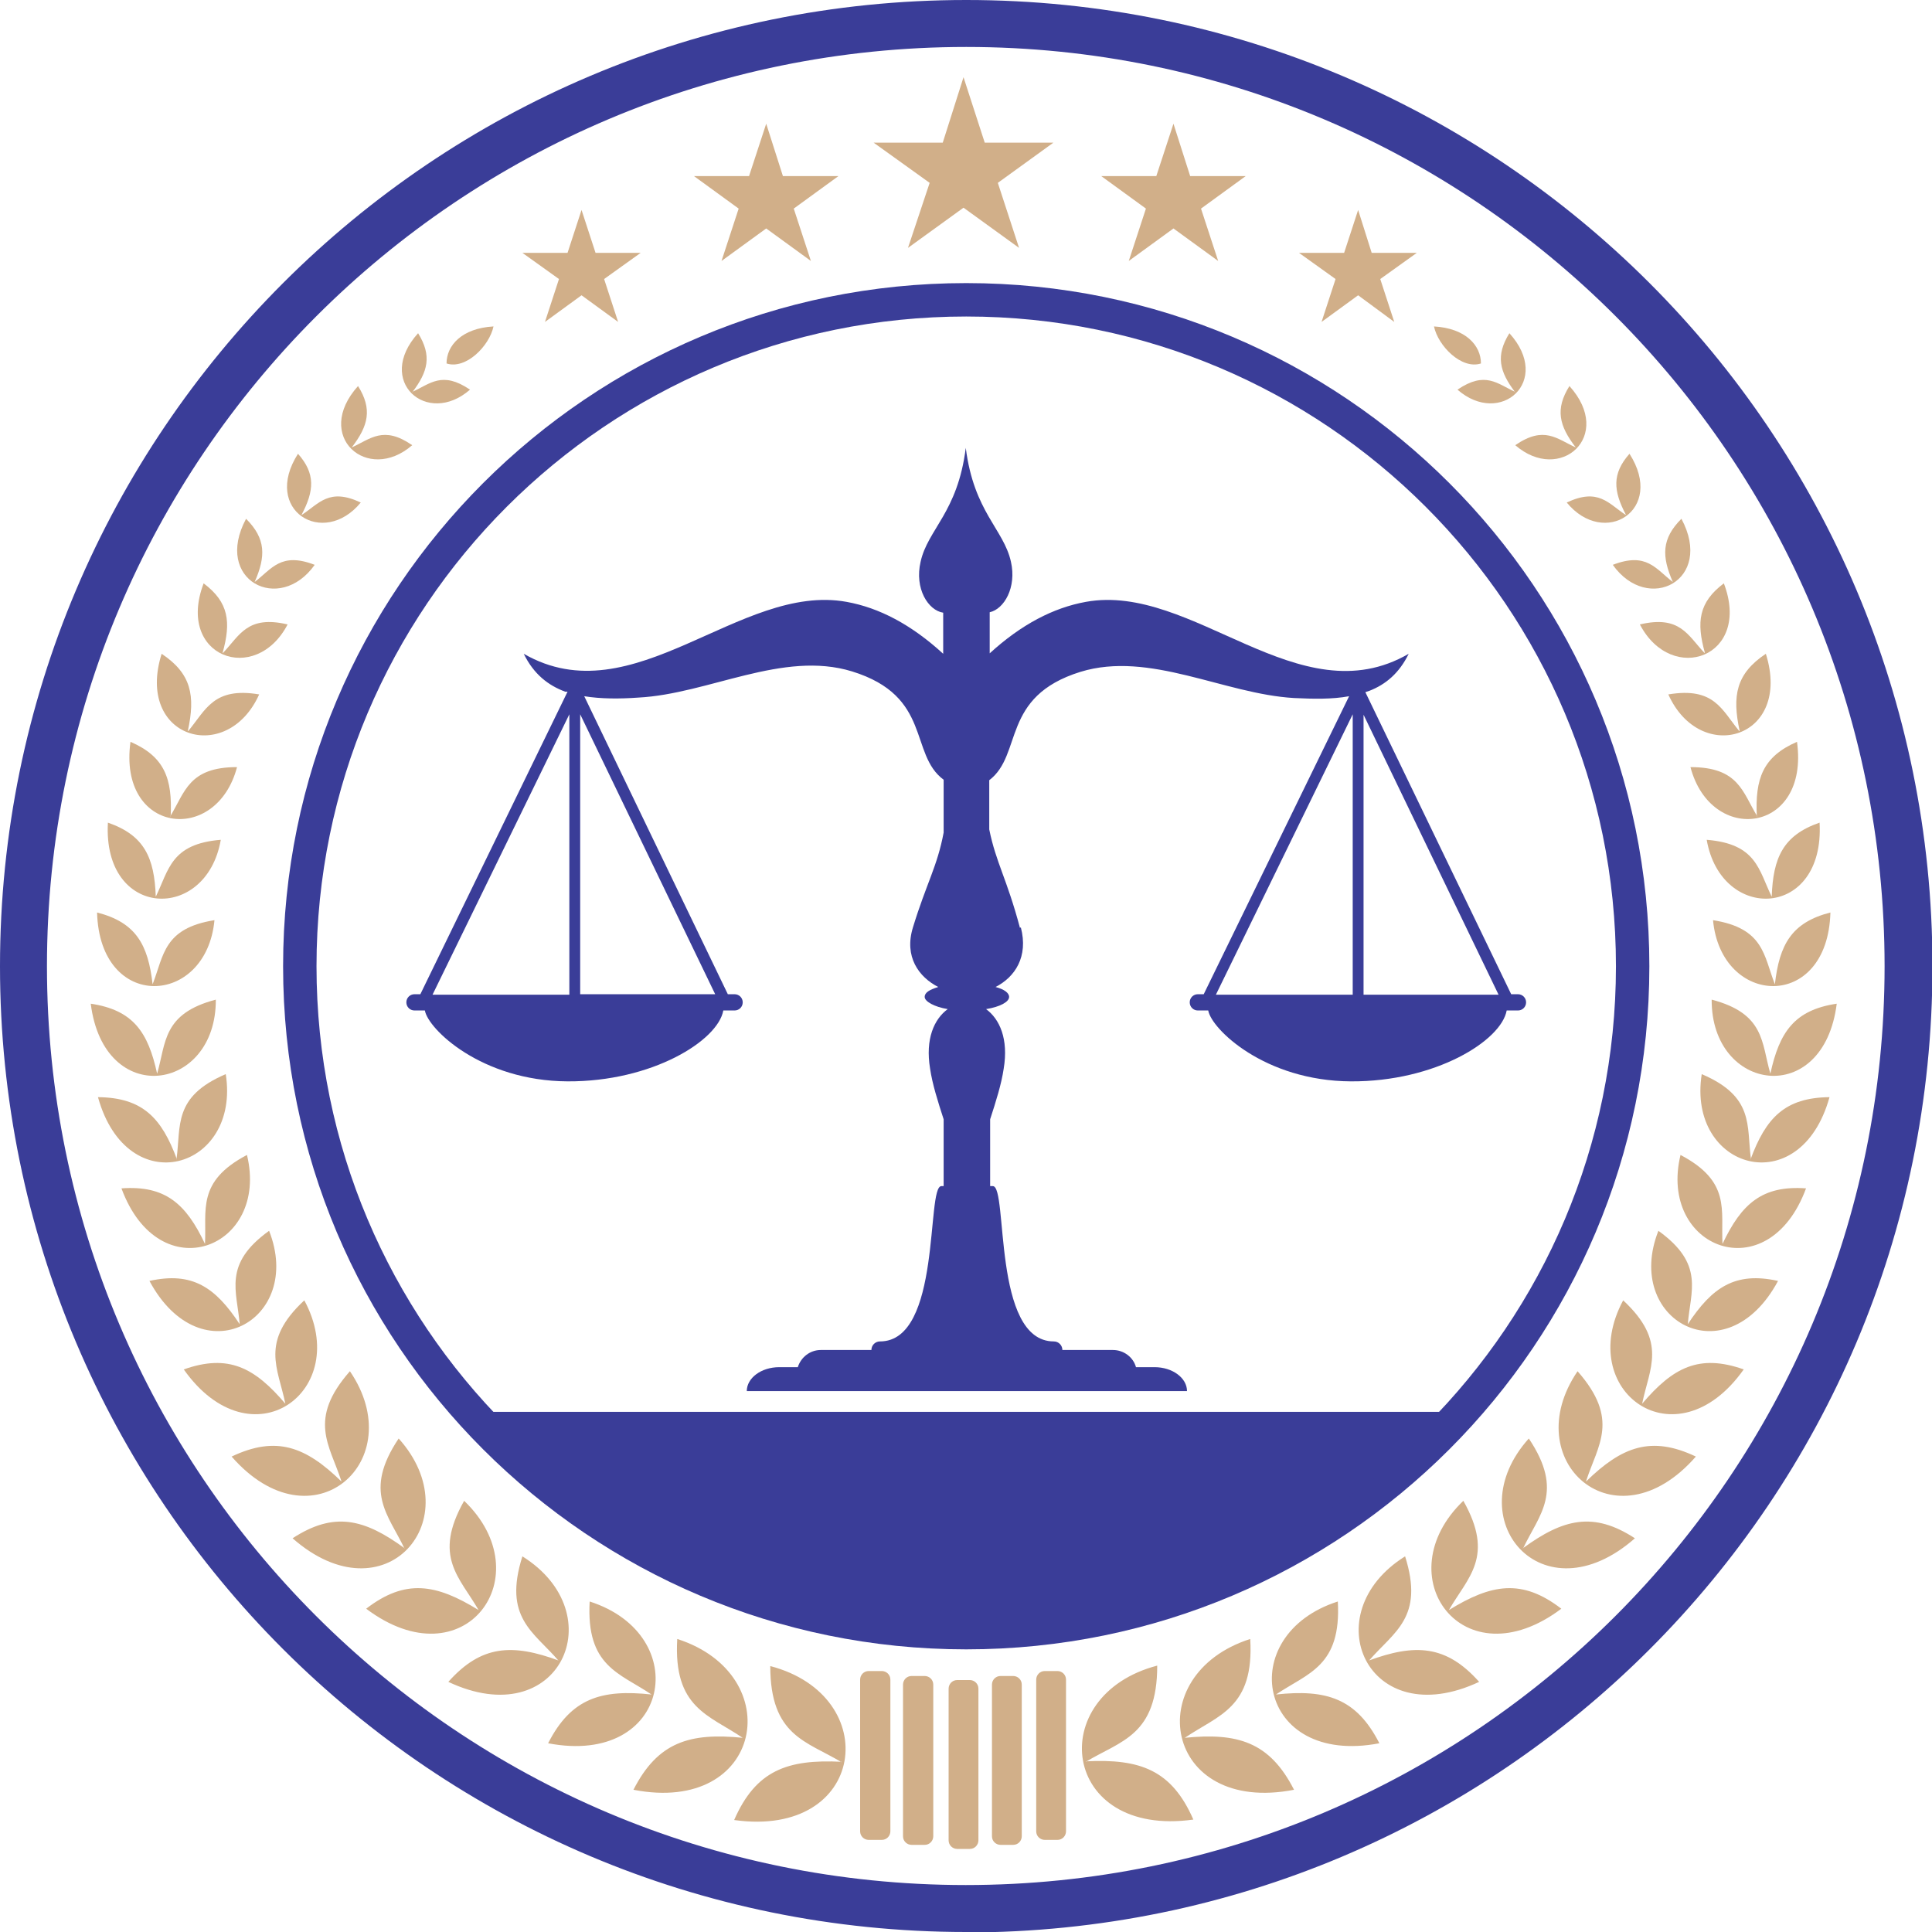
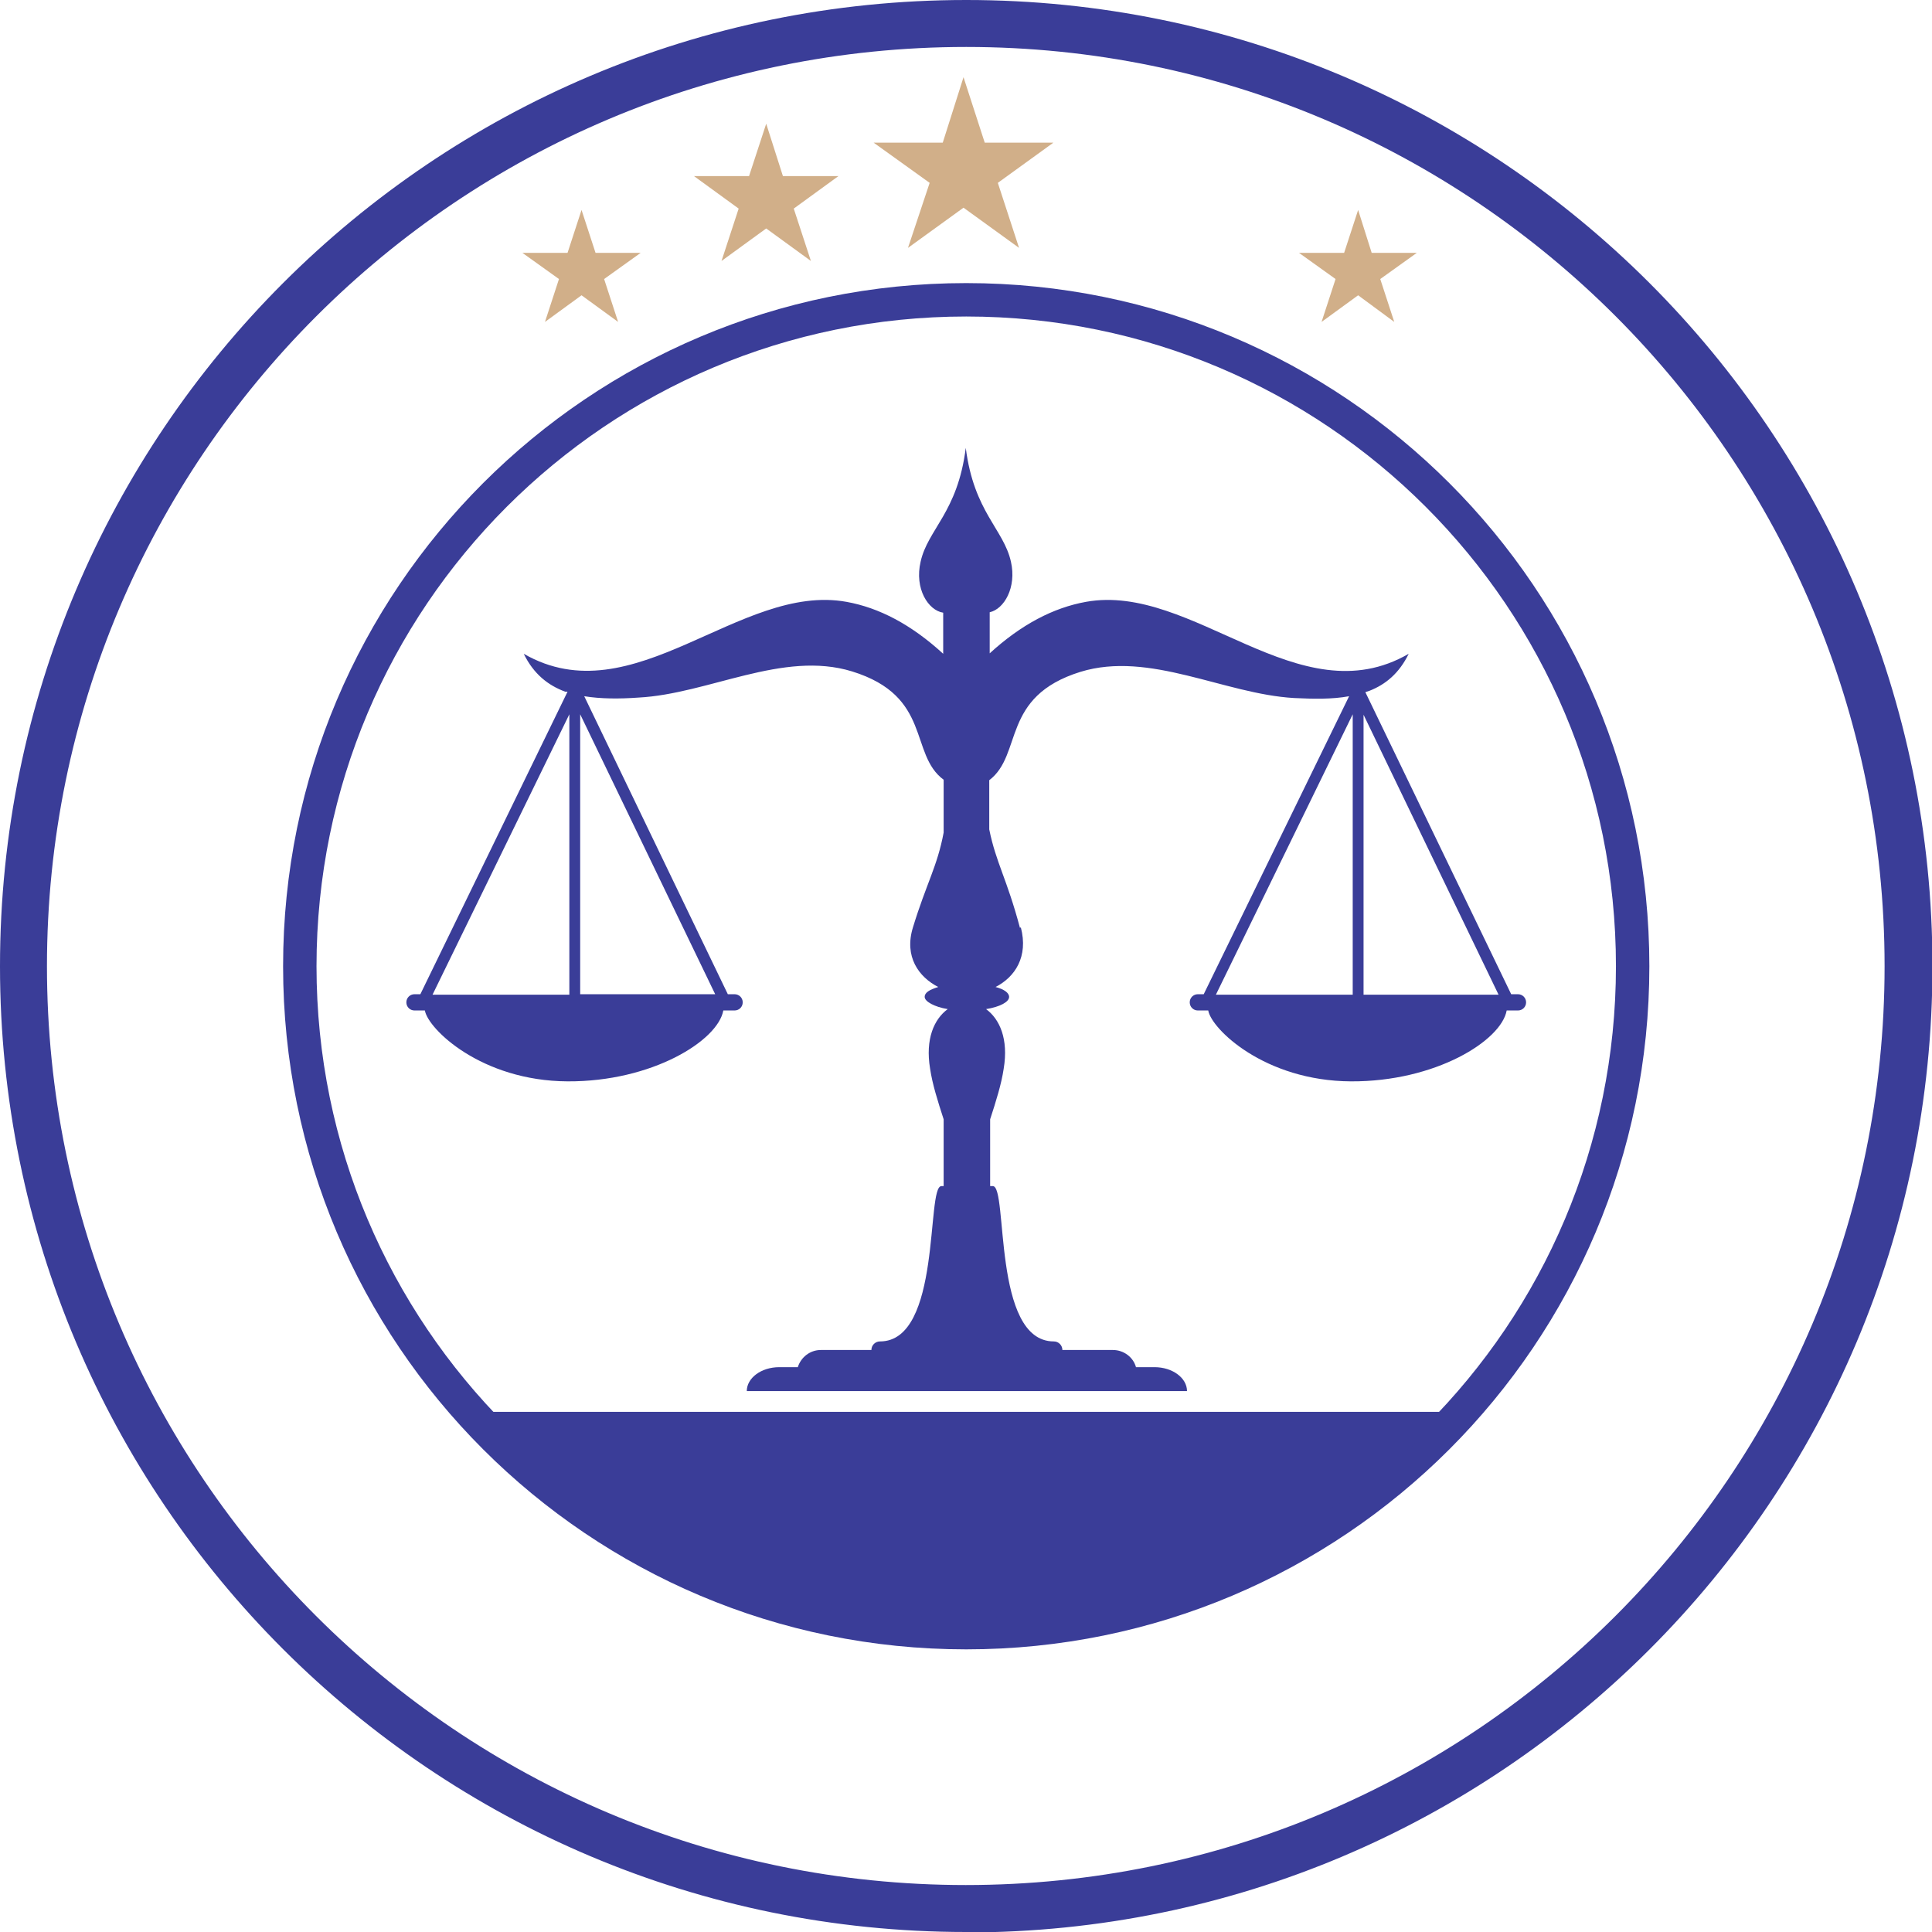
<svg xmlns="http://www.w3.org/2000/svg" id="a" viewBox="0 0 42.79 42.79">
  <path d="m22.59,20.55c-.29-1.09-.53-1.44-.68-2.18v-1.09c.75-.57.25-1.85,2.02-2.4,1.53-.47,3.18.49,4.73.58.43.02.84.03,1.22-.04l-3.22,6.6h-.13c-.1,0-.18.08-.18.18s.08.18.18.18h.23c.07.41,1.25,1.56,3.16,1.57,1.87.01,3.33-.9,3.45-1.57h.25c.1,0,.18-.08.18-.18s-.08-.18-.18-.18h-.15l-3.23-6.69.09-.03c.36-.14.66-.39.87-.82-2.43,1.41-4.78-1.58-7.15-1.15-.72.13-1.43.5-2.13,1.14v-.91c.32-.07.6-.55.47-1.12-.16-.72-.82-1.1-1-2.52-.18,1.43-.84,1.8-1,2.52-.14.6.17,1.08.5,1.13v.91c-.71-.65-1.42-1.02-2.14-1.15-2.37-.43-4.72,2.55-7.15,1.15.22.45.54.7.92.84h.05s-3.26,6.7-3.26,6.7h-.13c-.1,0-.18.08-.18.18s.08.18.18.18h.23c.07.41,1.25,1.56,3.16,1.57,1.87.01,3.33-.9,3.45-1.57h.25c.1,0,.18-.08.18-.18s-.08-.18-.18-.18h-.15l-3.18-6.6c.37.06.78.06,1.2.03,1.55-.08,3.2-1.05,4.73-.58,1.78.55,1.26,1.83,2.03,2.4v1.17c-.14.75-.38,1.12-.68,2.1-.2.65.13,1.1.56,1.32-.19.06-.3.12-.3.22s.21.22.51.27c-.3.22-.5.66-.39,1.32.05.34.17.72.3,1.12v1.48h-.05c-.34,0,.01,3.44-1.36,3.44-.1,0-.19.08-.19.19h-1.12c-.24,0-.44.16-.51.38h-.41c-.4,0-.72.24-.72.53h9.75c0-.29-.32-.53-.72-.53h-.41c-.06-.22-.27-.38-.51-.38h-1.12c0-.1-.08-.19-.19-.19-1.37,0-1.01-3.44-1.35-3.44h-.06v-1.48c.13-.4.25-.78.3-1.12.11-.66-.09-1.1-.39-1.32.31-.05.51-.16.51-.27,0-.09-.11-.17-.3-.22.43-.22.73-.67.56-1.32h0Zm7.37-5.14h0s0,.41,0,.41l-3.03,6.21h3.03v-6.61h0Zm.24-.06h0s0,.48,0,.48l2.99,6.2h-2.99v-6.68h0Zm-17.59,0h0s0,.47,0,.47l-3.03,6.21h3.03v-6.67h0Zm.24.06h0s0,.41,0,.41l2.99,6.2h-2.99v-6.61h0Z" style="fill:#3a3d98; fill-rule:evenodd;" />
  <path d="m21.4,42.79C9.58,42.79,0,33.21,0,21.4S9.58,0,21.4,0s21.4,9.58,21.4,21.4-9.58,21.4-21.4,21.4h0Zm0-41.75C10.16,1.04,1.04,10.16,1.04,21.4s9.11,20.35,20.35,20.35,20.35-9.11,20.35-20.35S32.64,1.04,21.4,1.04h0Z" style="fill:#3a3d98; fill-rule:evenodd;" />
  <path d="m21.4,36.53c-8.36,0-15.13-6.77-15.13-15.13s6.77-15.13,15.13-15.13,15.13,6.77,15.13,15.13-6.77,15.13-15.13,15.13h0Zm0-29.52c-7.95,0-14.39,6.44-14.39,14.39s6.44,14.39,14.39,14.39,14.39-6.44,14.39-14.39-6.44-14.39-14.39-14.39h0Z" style="fill:#3a3d98; fill-rule:evenodd;" />
-   <path d="m18.64,39.02c-1.2-.06-1.9.19-2.38,1.29,2.93.41,3.32-2.75.8-3.41,0,1.55.8,1.66,1.58,2.13h0ZM3.45,19.86c-.03-.86-.25-1.36-1.06-1.64-.12,2.13,2.18,2.22,2.5.38-1.11.09-1.15.67-1.44,1.26h0Zm19.69,17.15h.28c.1,0,.19.08.19.19v3.36c0,.1-.08.19-.19.19h-.28c-.1,0-.19-.08-.19-.19v-3.36c0-.1.08-.19.19-.19h0Zm-.98.11h.28c.1,0,.19.08.19.19v3.36c0,.1-.08.19-.19.19h-.28c-.1,0-.19-.08-.19-.19v-3.36c0-.1.08-.19.19-.19h0Zm-.96.09h.28c.1,0,.19.08.19.19v3.36c0,.1-.08.19-.19.19h-.28c-.1,0-.19-.08-.19-.19v-3.36c0-.1.08-.19.19-.19h0Zm-1.01-.09h.29c.1,0,.19.08.19.19v3.36c0,.1-.08.19-.19.19h-.29c-.1,0-.19-.08-.19-.19v-3.36c0-.1.08-.19.19-.19h0Zm-.95-.11h.29c.1,0,.19.08.19.19v3.36c0,.1-.08.19-.19.19h-.29c-.1,0-.19-.08-.19-.19v-3.36c0-.1.08-.19.19-.19h0Zm16.77-25.61c-.28-.53-.31-.91.08-1.35.8,1.25-.56,2.09-1.39,1.08.7-.33.92.02,1.3.27h0Zm-1.11-1.49c-.37-.48-.46-.85-.14-1.36,1,1.11-.21,2.17-1.2,1.31.64-.44.92-.14,1.34.05h0Zm-3.14-2.68c.7.04,1.04.42,1.04.82-.43.14-.95-.39-1.04-.82h0Zm1.8,1.46c-.35-.46-.44-.81-.13-1.31.96,1.06-.2,2.08-1.15,1.25.62-.42.88-.13,1.28.05h0Zm3.49,4.2c-.25-.57-.25-.96.19-1.4.73,1.36-.74,2.12-1.52,1.02.75-.29.95.09,1.33.38h0Zm.71,1.57c-.19-.68-.14-1.12.42-1.54.62,1.63-1.15,2.27-1.86.91.89-.21,1.06.24,1.43.63h0Zm.77,1.73c-.17-.78-.08-1.27.58-1.71.59,1.88-1.45,2.48-2.16.9,1.02-.17,1.18.34,1.57.81h0Zm.38,1.89c-.04-.83.13-1.32.89-1.65.28,2.03-1.9,2.3-2.36.56,1.07,0,1.15.55,1.48,1.09h0Zm.33,1.78c.03-.86.25-1.36,1.06-1.64.12,2.13-2.18,2.22-2.5.38,1.11.09,1.15.67,1.44,1.26h0Zm.07,1.94c.1-.88.37-1.37,1.23-1.59-.06,2.2-2.42,2.09-2.6.17,1.13.18,1.12.78,1.37,1.42h0Zm-.1,1.98c.2-.92.53-1.41,1.47-1.55-.29,2.32-2.78,1.96-2.77-.09,1.18.31,1.1.95,1.3,1.64h0Zm-.44,1.9c.34-.92.76-1.37,1.75-1.38-.65,2.34-3.16,1.6-2.83-.51,1.17.5.99,1.14,1.09,1.88h0Zm-.62,1.87c.42-.89.88-1.3,1.85-1.23-.84,2.28-3.28,1.33-2.78-.74,1.12.59.89,1.22.93,1.97h0Zm-.77,1.78c.54-.82,1.05-1.17,2-.96-1.15,2.14-3.43.87-2.65-1.11,1.03.74.71,1.33.65,2.08h0Zm-1.01,1.76c.68-.8,1.26-1.11,2.25-.76-1.5,2.12-3.75.48-2.67-1.53.99.92.58,1.5.42,2.29h0Zm-1.24,1.72c.79-.77,1.44-1.02,2.43-.55-1.79,2.05-3.97.09-2.62-1.89.94,1.07.45,1.63.19,2.43h0Zm-1.4,1.48c.89-.65,1.56-.82,2.48-.22-2.05,1.8-3.95-.43-2.35-2.21.79,1.18.23,1.68-.13,2.44h0Zm-1.64,1.37c.94-.58,1.62-.7,2.49-.03-2.18,1.64-3.9-.73-2.17-2.39.7,1.24.1,1.69-.32,2.42h0Zm-1.78,1.12c1.03-.38,1.72-.35,2.45.47-2.47,1.16-3.67-1.51-1.64-2.78.43,1.36-.25,1.67-.8,2.31h0Zm-2.05.75c1.11-.12,1.78.08,2.29,1.08-2.71.52-3.23-2.4-.92-3.14.08,1.44-.66,1.58-1.37,2.06h0Zm-2.03.96c1.18-.12,1.89.09,2.43,1.15-2.88.56-3.43-2.55-.97-3.34.09,1.53-.7,1.68-1.45,2.19h0Zm-2.18.52c1.2-.06,1.9.19,2.38,1.29-2.93.41-3.32-2.75-.8-3.41,0,1.55-.8,1.66-1.58,2.13h0ZM6.68,11.4c.28-.53.31-.91-.08-1.35-.8,1.25.56,2.09,1.39,1.08-.7-.33-.92.02-1.3.27h0Zm1.11-1.49c.37-.48.46-.85.14-1.36-1,1.11.21,2.17,1.2,1.31-.64-.44-.92-.14-1.34.05h0Zm3.14-2.68c-.7.04-1.04.42-1.04.82.43.14.95-.39,1.04-.82h0Zm-1.8,1.46c.35-.46.44-.81.13-1.31-.96,1.06.2,2.08,1.15,1.25-.62-.42-.88-.13-1.28.05h0Zm-3.49,4.2c.25-.57.25-.96-.19-1.4-.73,1.36.74,2.12,1.52,1.02-.75-.29-.95.09-1.33.38h0Zm-.71,1.57c.19-.68.14-1.12-.42-1.54-.62,1.63,1.15,2.27,1.86.91-.89-.21-1.06.24-1.43.63h0Zm-.77,1.73c.17-.78.08-1.27-.58-1.71-.59,1.88,1.45,2.48,2.16.9-1.01-.17-1.18.34-1.57.81h0Zm-.38,1.89c.04-.83-.13-1.32-.89-1.65-.28,2.03,1.9,2.3,2.36.56-1.07,0-1.15.55-1.48,1.09h0Zm-.4,3.72c-.1-.88-.37-1.37-1.23-1.59.06,2.2,2.42,2.09,2.6.17-1.13.18-1.12.78-1.37,1.42h0Zm.1,1.98c-.2-.92-.53-1.41-1.47-1.55.29,2.32,2.78,1.96,2.77-.09-1.18.31-1.1.95-1.3,1.64h0Zm.44,1.9c-.34-.92-.76-1.37-1.75-1.38.65,2.34,3.16,1.6,2.83-.51-1.17.5-.99,1.14-1.09,1.88h0Zm.62,1.87c-.42-.89-.88-1.3-1.85-1.23.84,2.28,3.28,1.33,2.78-.74-1.12.59-.89,1.22-.93,1.97h0Zm.77,1.78c-.54-.82-1.05-1.17-2-.96,1.15,2.14,3.43.87,2.65-1.11-1.03.74-.71,1.33-.65,2.08h0Zm1.01,1.76c-.68-.8-1.26-1.11-2.25-.76,1.5,2.12,3.75.48,2.67-1.53-.99.92-.58,1.5-.42,2.29h0Zm1.24,1.72c-.79-.77-1.44-1.02-2.43-.55,1.79,2.05,3.97.09,2.62-1.89-.94,1.07-.45,1.63-.19,2.43h0Zm1.4,1.48c-.89-.65-1.56-.82-2.48-.22,2.05,1.8,3.95-.43,2.35-2.21-.79,1.18-.23,1.68.13,2.44h0Zm1.64,1.37c-.94-.58-1.62-.7-2.49-.03,2.18,1.64,3.9-.73,2.17-2.39-.7,1.24-.1,1.69.32,2.42h0Zm1.78,1.12c-1.03-.38-1.72-.35-2.45.47,2.46,1.16,3.67-1.51,1.64-2.78-.43,1.36.25,1.67.8,2.31h0Zm2.05.75c-1.11-.12-1.78.08-2.29,1.08,2.71.52,3.23-2.4.92-3.14-.08,1.44.66,1.58,1.37,2.06h0Zm2.03.96c-1.18-.12-1.89.09-2.43,1.15,2.88.56,3.43-2.55.97-3.34-.09,1.53.7,1.68,1.45,2.19h0Z" style="fill:#d1af89; fill-rule:evenodd;" />
  <polygon points="21.34 1.71 21.81 3.16 23.33 3.16 22.1 4.05 22.57 5.49 21.34 4.6 20.11 5.49 20.59 4.05 19.35 3.16 20.88 3.16 21.34 1.71 21.34 1.71" style="fill:#d1af89; fill-rule:evenodd;" />
-   <polygon points="25.99 2.74 26.36 3.9 27.59 3.9 26.6 4.62 26.98 5.78 25.99 5.06 25 5.78 25.38 4.62 24.39 3.9 25.61 3.9 25.99 2.74 25.99 2.74" style="fill:#d1af89; fill-rule:evenodd;" />
  <polygon points="16.97 2.74 16.59 3.9 15.37 3.9 16.36 4.62 15.98 5.78 16.97 5.06 17.96 5.78 17.58 4.62 18.57 3.9 17.34 3.9 16.97 2.74 16.97 2.74" style="fill:#d1af89; fill-rule:evenodd;" />
  <polygon points="30.08 4.65 30.38 5.6 31.38 5.6 30.57 6.18 30.88 7.13 30.08 6.54 29.27 7.13 29.58 6.18 28.77 5.6 29.77 5.6 30.08 4.65 30.08 4.65" style="fill:#d1af89; fill-rule:evenodd;" />
  <polygon points="12.88 4.65 12.57 5.6 11.57 5.6 12.38 6.18 12.07 7.13 12.88 6.54 13.69 7.13 13.38 6.18 14.19 5.6 13.19 5.6 12.88 4.65 12.88 4.65" style="fill:#d1af89; fill-rule:evenodd;" />
  <path d="m32.05,31.27H10.75c2.68,2.82,6.46,4.57,10.65,4.57s7.97-1.76,10.65-4.57h0Z" style="fill:#3a3d98; fill-rule:evenodd;" />
</svg>